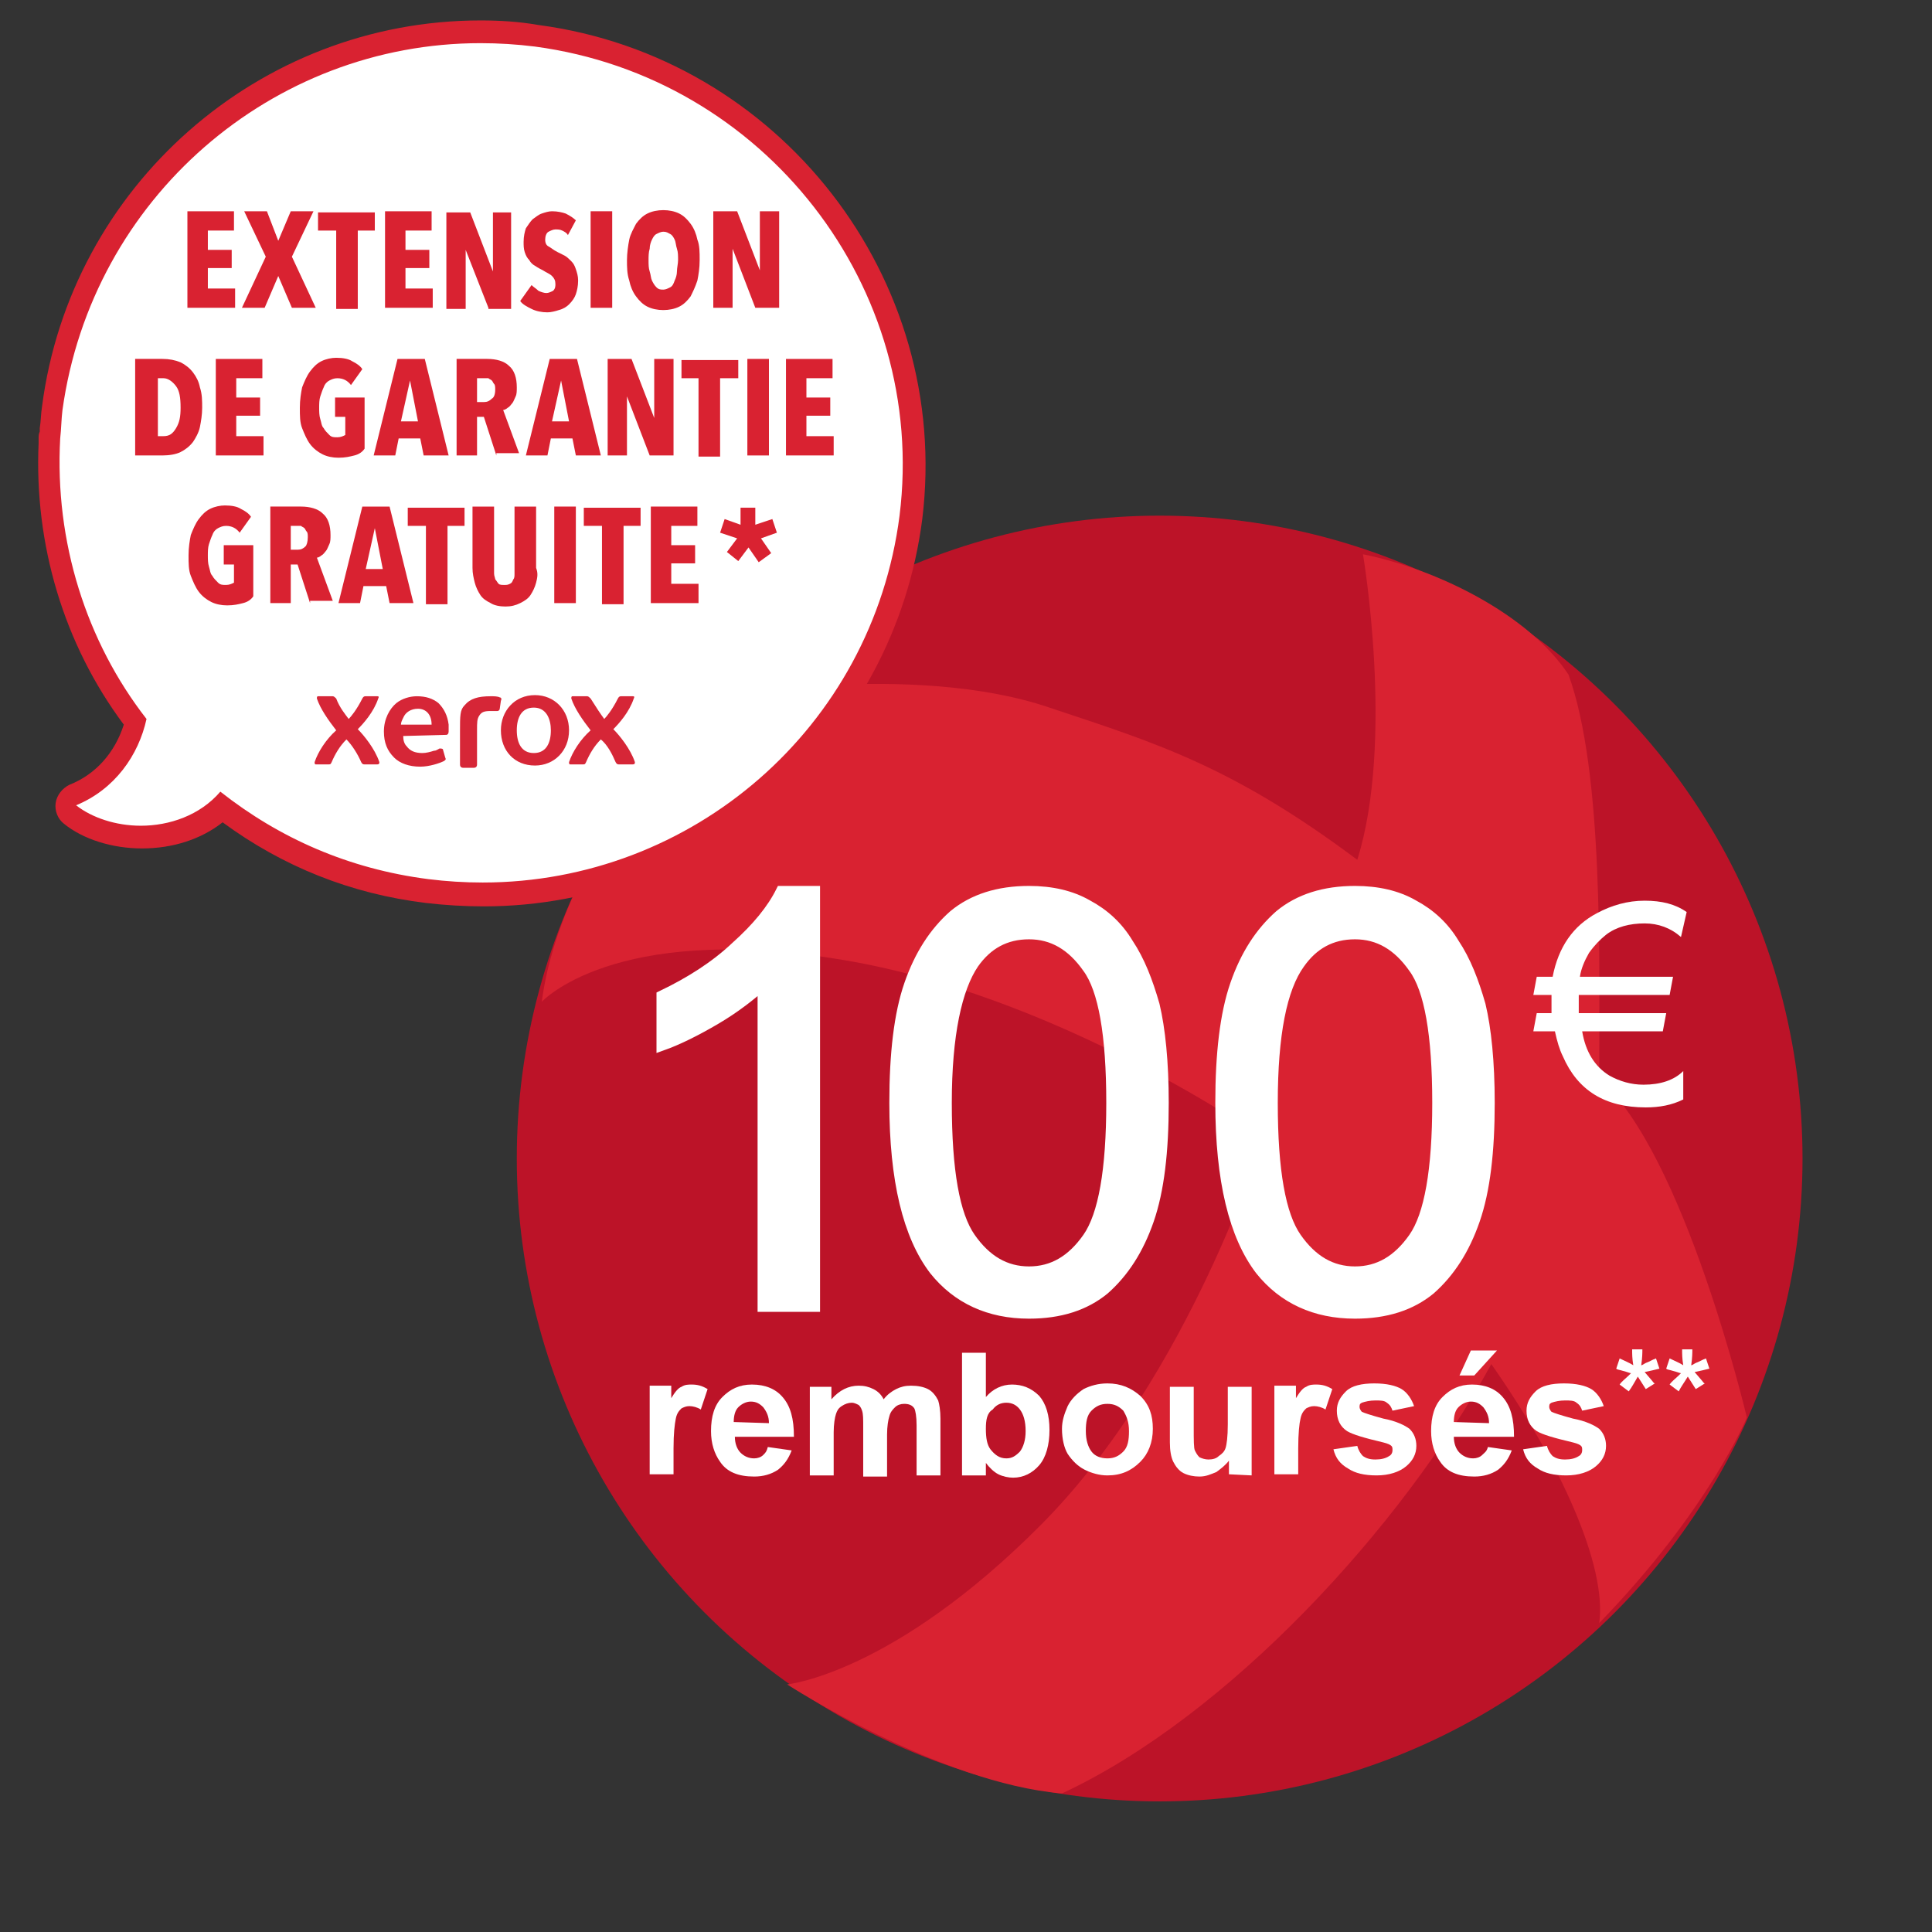
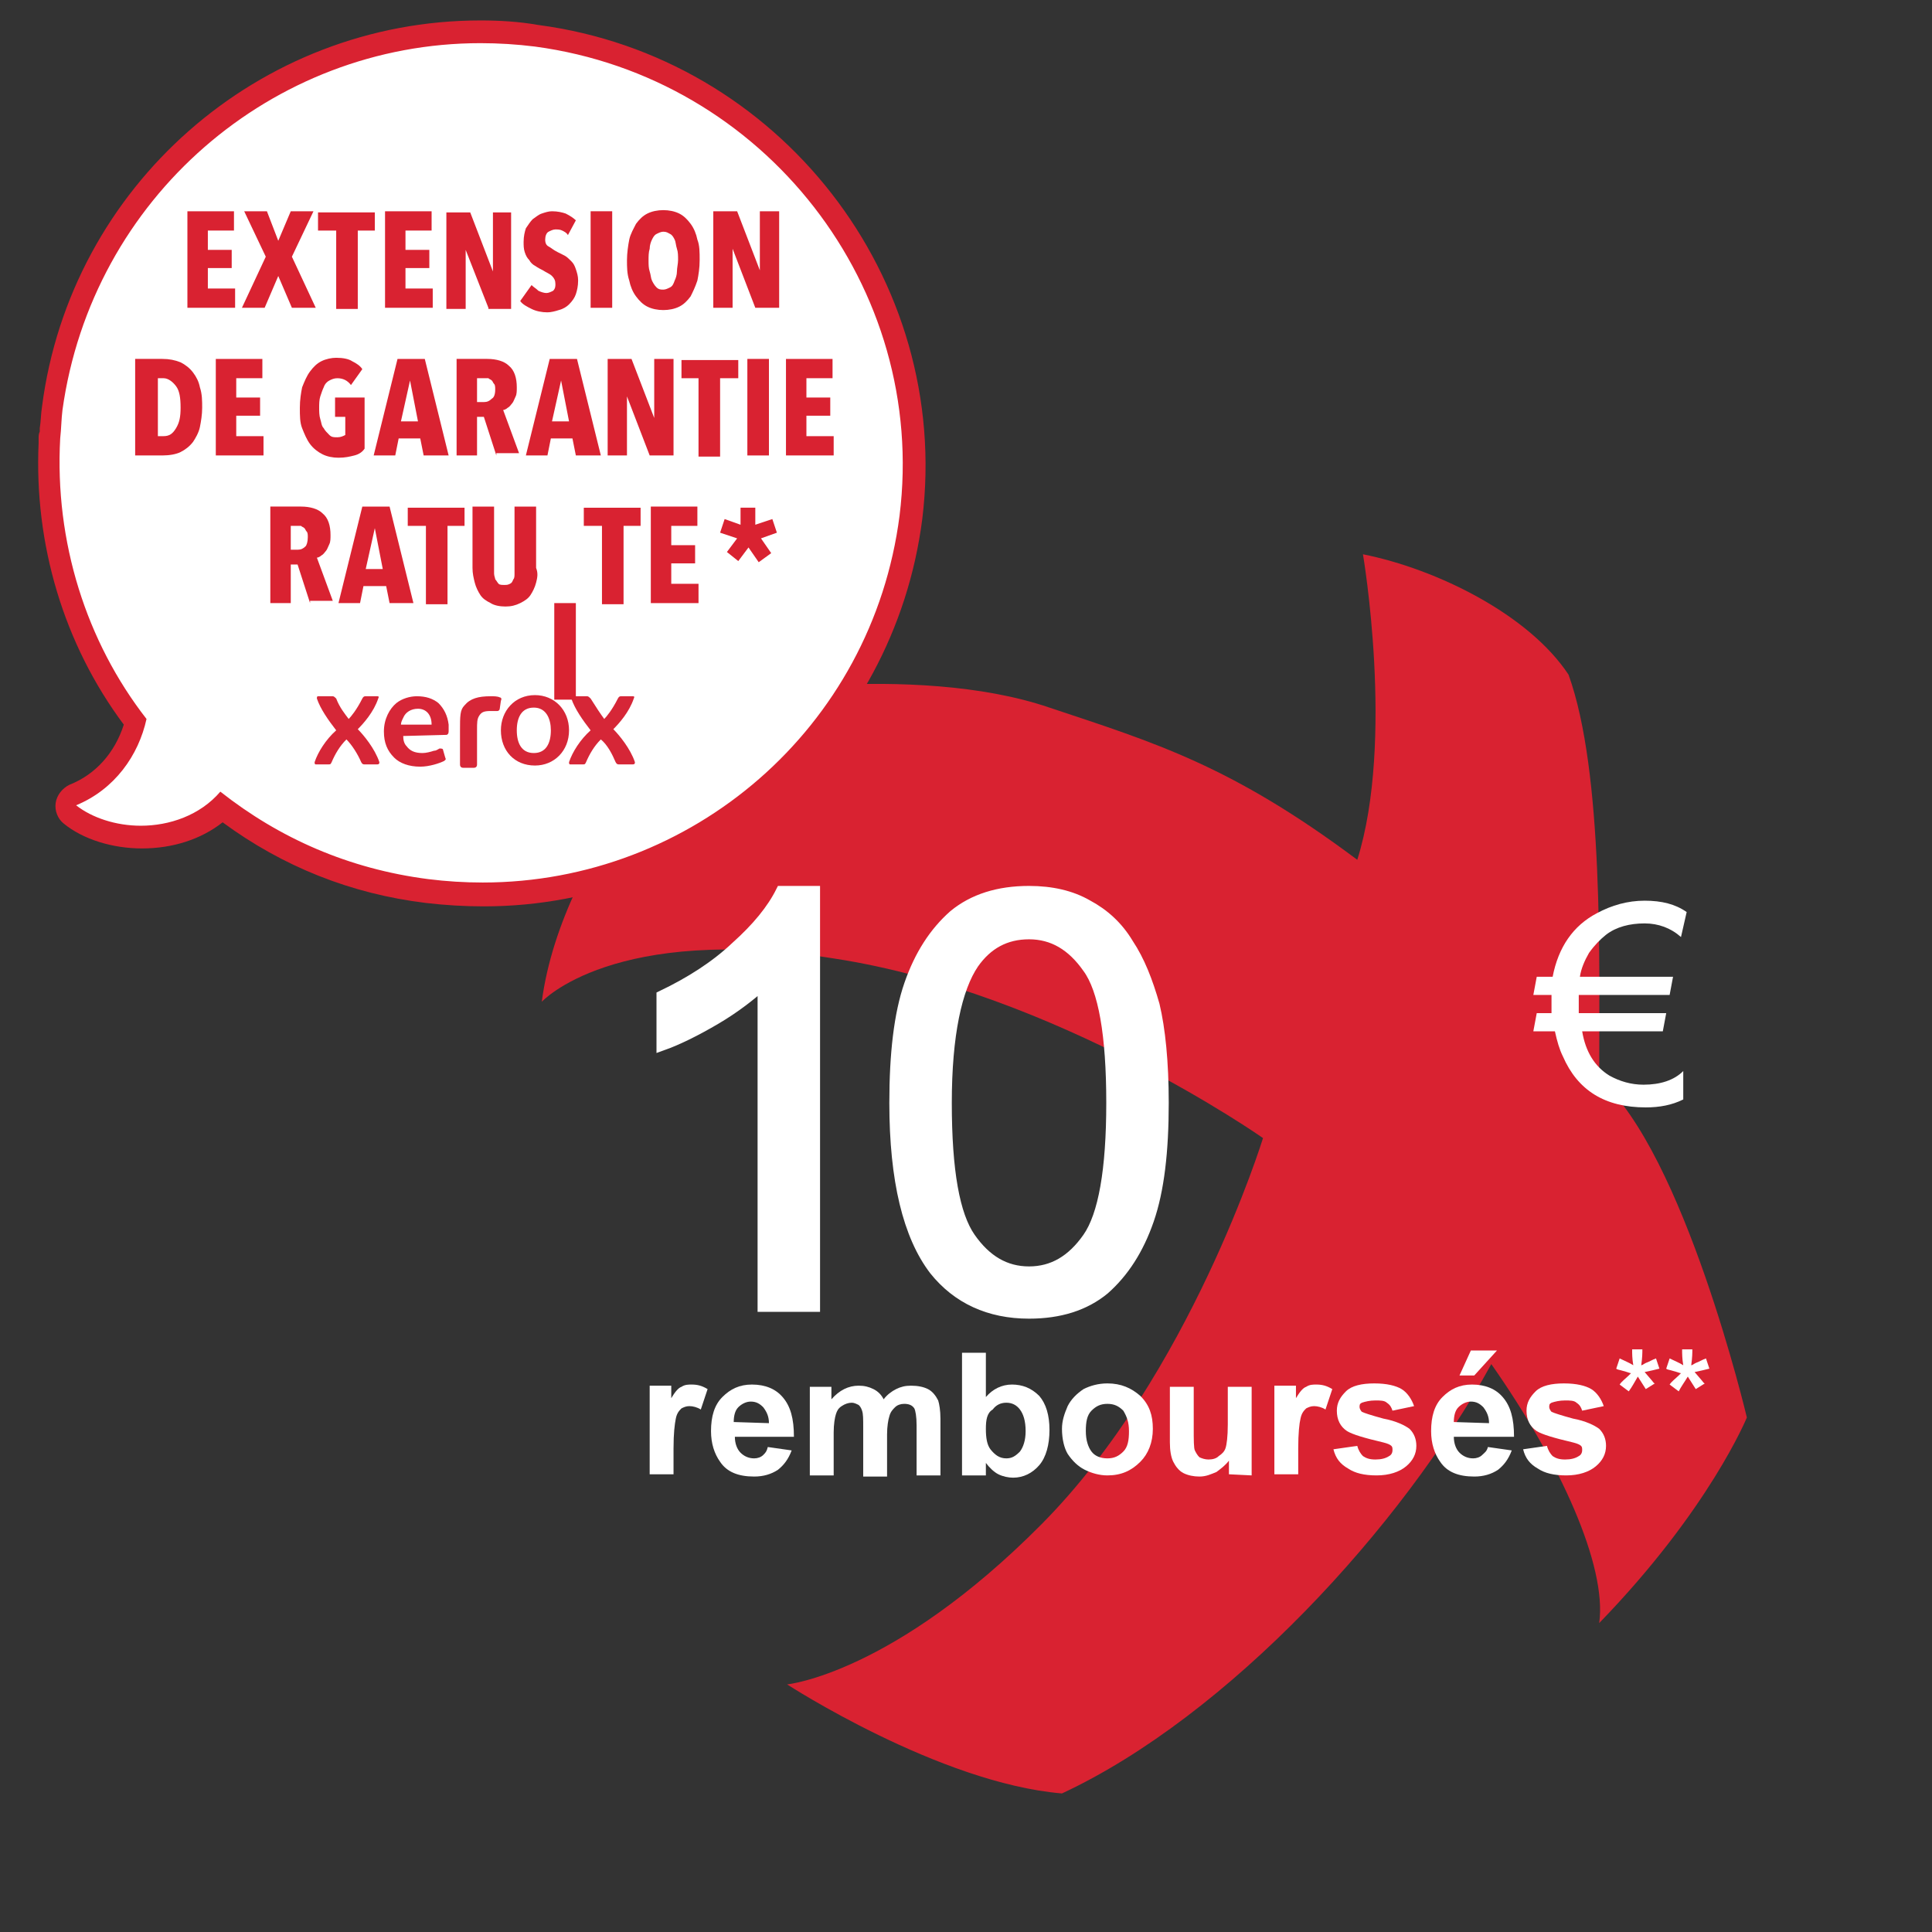
<svg xmlns="http://www.w3.org/2000/svg" version="1.1" id="Calque_1" x="0px" y="0px" viewBox="0 0 170.1 170.1" style="enable-background:new 0 0 170.1 170.1;" xml:space="preserve">
  <rect x="0" y="0" width="170.1" height="170.1" fill="#333333" stroke="none" />
  <style type="text/css">
	.st0{fill:#BC1328;}
	.st1{fill:#D92231;}
	.st2{enable-background:new    ;}
	.st3{fill:#FFFFFF;}
	.st4{fill:#FFFFFF;stroke:#FFFFFF;stroke-miterlimit:10;}
	.st5{fill:#D62637;}
</style>
-   <circle class="st0" cx="102.1" cy="102" r="56.6" />
  <path class="st1" d="M47.7,88.2c0,0,6.3-6.9,25.8-3.8c19.5,3,37.7,15.8,37.7,15.8s-6.4,20.8-19.5,34s-22.4,14.1-22.4,14.1  s13.4,8.7,24.2,9.6c14.6-6.8,29.9-23.4,37.8-37.8c6.1,8.7,10.2,17.8,9.5,22.8c9.7-10,13-18.1,13-18.1s-5.5-23.3-13-29.8  c0-10.5,0.4-27-2.7-35.6c-3.5-5.3-11.6-9.3-18.1-10.6c0,0,2.8,16.4-0.5,26.9c-11.1-8.3-17.8-10.3-27.1-13.4  c-12-4.1-29.8-0.9-29.8-0.9S49.5,74.4,47.7,88.2z" />
  <g class="st2">
    <path class="st3" d="M59.3,129.8h-2.1V122h1.9v1.1c0.3-0.5,0.6-0.9,0.9-1c0.3-0.2,0.6-0.2,0.9-0.2c0.5,0,0.9,0.1,1.4,0.4l-0.6,1.8   c-0.3-0.2-0.7-0.3-1-0.3s-0.5,0.1-0.7,0.2c-0.2,0.2-0.4,0.4-0.5,0.9s-0.2,1.3-0.2,2.6C59.3,127.5,59.3,129.8,59.3,129.8z" />
    <path class="st3" d="M67.6,127.4l2.1,0.3c-0.3,0.8-0.7,1.3-1.2,1.7c-0.6,0.4-1.3,0.6-2.1,0.6c-1.4,0-2.4-0.4-3-1.3   c-0.5-0.7-0.8-1.6-0.8-2.7c0-1.3,0.3-2.3,1-3s1.5-1.1,2.6-1.1c1.2,0,2.1,0.4,2.7,1.1c0.7,0.8,1,1.9,1,3.5h-5.2   c0,0.6,0.2,1.1,0.5,1.4c0.3,0.3,0.7,0.5,1.2,0.5c0.3,0,0.6-0.1,0.8-0.3S67.5,127.8,67.6,127.4z M67.7,125.3c0-0.6-0.2-1-0.5-1.4   c-0.3-0.3-0.6-0.5-1.1-0.5c-0.4,0-0.8,0.2-1.1,0.5s-0.4,0.8-0.4,1.3L67.7,125.3L67.7,125.3z" />
    <path class="st3" d="M71.3,122.1h1.9v1.1c0.7-0.8,1.5-1.2,2.4-1.2c0.5,0,0.9,0.1,1.3,0.3s0.7,0.5,0.9,0.9c0.3-0.4,0.7-0.7,1.1-0.9   s0.8-0.3,1.3-0.3c0.6,0,1.1,0.1,1.5,0.3c0.4,0.2,0.7,0.6,0.9,1c0.1,0.3,0.2,0.9,0.2,1.6v5h-2.1v-4.4c0-0.8-0.1-1.3-0.2-1.5   c-0.2-0.3-0.5-0.4-0.9-0.4c-0.3,0-0.6,0.1-0.8,0.3s-0.4,0.4-0.5,0.8c-0.1,0.3-0.2,0.9-0.2,1.6v3.7H76v-4.3c0-0.8,0-1.2-0.1-1.5   s-0.2-0.4-0.3-0.5c-0.2-0.1-0.4-0.2-0.6-0.2c-0.3,0-0.6,0.1-0.9,0.3s-0.4,0.4-0.5,0.7c-0.1,0.3-0.2,0.9-0.2,1.6v3.8h-2.1V122.1z" />
    <path class="st3" d="M84.7,129.8v-10.7h2.1v3.9c0.6-0.7,1.4-1.1,2.3-1.1s1.7,0.3,2.4,1c0.6,0.7,0.9,1.7,0.9,3s-0.3,2.4-0.9,3.1   c-0.6,0.7-1.4,1.1-2.3,1.1c-0.4,0-0.9-0.1-1.3-0.3s-0.8-0.6-1.1-1v1.1h-2.1V129.8z M86.8,125.8c0,0.8,0.1,1.4,0.4,1.8   c0.4,0.5,0.8,0.8,1.4,0.8c0.5,0,0.8-0.2,1.2-0.6c0.3-0.4,0.5-1,0.5-1.8c0-0.9-0.2-1.5-0.5-1.9s-0.7-0.6-1.2-0.6s-0.9,0.2-1.2,0.6   C86.9,124.4,86.8,125,86.8,125.8z" />
    <path class="st3" d="M93.5,125.8c0-0.7,0.2-1.3,0.5-2c0.3-0.6,0.8-1.1,1.4-1.5c0.6-0.3,1.3-0.5,2.1-0.5c1.2,0,2.1,0.4,2.9,1.1   c0.8,0.8,1.1,1.7,1.1,2.9c0,1.2-0.4,2.2-1.1,2.9c-0.8,0.8-1.7,1.2-2.9,1.2c-0.7,0-1.4-0.2-2-0.5s-1.1-0.8-1.5-1.4   C93.7,127.5,93.5,126.7,93.5,125.8z M95.6,126c0,0.8,0.2,1.4,0.5,1.8c0.3,0.4,0.8,0.6,1.4,0.6s1-0.2,1.4-0.6s0.5-1,0.5-1.8   s-0.2-1.3-0.5-1.8c-0.4-0.4-0.8-0.6-1.4-0.6s-1,0.2-1.4,0.6S95.6,125.2,95.6,126z" />
    <path class="st3" d="M108.2,129.8v-1.2c-0.3,0.4-0.7,0.7-1.1,1c-0.5,0.2-0.9,0.4-1.5,0.4c-0.5,0-1-0.1-1.4-0.3s-0.7-0.6-0.9-1   s-0.3-1-0.3-1.7v-4.9h2.1v3.6c0,1.1,0,1.8,0.1,2s0.2,0.4,0.4,0.6c0.2,0.1,0.5,0.2,0.8,0.2c0.4,0,0.7-0.1,0.9-0.3   c0.3-0.2,0.5-0.4,0.6-0.7c0.1-0.3,0.2-1,0.2-2.1v-3.3h2.1v7.8L108.2,129.8L108.2,129.8z" />
    <path class="st3" d="M114.3,129.8h-2.1V122h1.9v1.1c0.3-0.5,0.6-0.9,0.9-1c0.3-0.2,0.6-0.2,0.9-0.2c0.5,0,0.9,0.1,1.4,0.4l-0.6,1.8   c-0.3-0.2-0.7-0.3-1-0.3s-0.5,0.1-0.7,0.2c-0.2,0.2-0.4,0.4-0.5,0.9c-0.1,0.4-0.2,1.3-0.2,2.6L114.3,129.8L114.3,129.8z" />
    <path class="st3" d="M117.4,127.6l2.1-0.3c0.1,0.4,0.3,0.7,0.5,0.9c0.3,0.2,0.6,0.3,1.1,0.3s0.9-0.1,1.2-0.3   c0.2-0.1,0.3-0.3,0.3-0.5s0-0.3-0.1-0.4s-0.3-0.2-0.7-0.3c-1.7-0.4-2.7-0.7-3.2-1c-0.6-0.4-0.9-1-0.9-1.8c0-0.7,0.3-1.2,0.8-1.7   s1.4-0.7,2.5-0.7s1.9,0.2,2.4,0.5s0.9,0.9,1.1,1.5l-1.9,0.4c-0.1-0.3-0.2-0.5-0.5-0.7c-0.2-0.2-0.6-0.2-1-0.2   c-0.5,0-0.9,0.1-1.2,0.2c-0.2,0.1-0.2,0.2-0.2,0.4c0,0.1,0.1,0.3,0.2,0.4c0.2,0.1,0.8,0.3,1.9,0.6c1.1,0.2,1.9,0.6,2.3,0.9   c0.4,0.4,0.6,0.9,0.6,1.5c0,0.7-0.3,1.3-0.9,1.8s-1.5,0.8-2.6,0.8s-1.9-0.2-2.5-0.6C118,128.9,117.6,128.4,117.4,127.6z" />
    <path class="st3" d="M131,127.4l2.1,0.3c-0.3,0.8-0.7,1.3-1.2,1.7c-0.6,0.4-1.3,0.6-2.1,0.6c-1.4,0-2.4-0.4-3-1.3   c-0.5-0.7-0.8-1.6-0.8-2.7c0-1.3,0.3-2.3,1-3s1.5-1.1,2.6-1.1c1.2,0,2.1,0.4,2.7,1.1c0.7,0.8,1,1.9,1,3.5H128   c0,0.6,0.2,1.1,0.5,1.4c0.3,0.3,0.7,0.5,1.2,0.5c0.3,0,0.6-0.1,0.8-0.3S130.9,127.8,131,127.4z M131.1,125.3c0-0.6-0.2-1-0.5-1.4   c-0.3-0.3-0.6-0.5-1.1-0.5c-0.4,0-0.8,0.2-1.1,0.5s-0.4,0.8-0.4,1.3L131.1,125.3L131.1,125.3z M128.5,121.1l1-2.2h2.3l-2,2.2H128.5   z" />
    <path class="st3" d="M134.1,127.6l2.1-0.3c0.1,0.4,0.3,0.7,0.5,0.9c0.3,0.2,0.6,0.3,1.1,0.3s0.9-0.1,1.2-0.3   c0.2-0.1,0.3-0.3,0.3-0.5s0-0.3-0.1-0.4s-0.3-0.2-0.7-0.3c-1.7-0.4-2.7-0.7-3.2-1c-0.6-0.4-0.9-1-0.9-1.8c0-0.7,0.3-1.2,0.8-1.7   s1.4-0.7,2.5-0.7s1.9,0.2,2.4,0.5s0.9,0.9,1.1,1.5l-1.9,0.4c-0.1-0.3-0.2-0.5-0.5-0.7c-0.2-0.2-0.6-0.2-1-0.2   c-0.5,0-0.9,0.1-1.2,0.2c-0.2,0.1-0.2,0.2-0.2,0.4c0,0.1,0.1,0.3,0.2,0.4c0.2,0.1,0.8,0.3,1.9,0.6c1.1,0.2,1.9,0.6,2.3,0.9   c0.4,0.4,0.6,0.9,0.6,1.5c0,0.7-0.3,1.3-0.9,1.8c-0.6,0.5-1.5,0.8-2.6,0.8s-1.9-0.2-2.5-0.6C134.7,128.9,134.3,128.4,134.1,127.6z" />
    <path class="st3" d="M143.4,122.5l-0.8-0.6c0.2-0.3,0.5-0.5,0.8-0.8c0.1-0.1,0.2-0.2,0.2-0.2c-0.1,0-0.3-0.1-0.7-0.2   c-0.3-0.1-0.5-0.1-0.6-0.2l0.3-0.9c0.4,0.2,0.9,0.4,1.2,0.6c-0.1-0.6-0.1-1-0.1-1.4h0.9c0,0.3,0,0.7-0.1,1.4c0.1,0,0.2-0.1,0.4-0.2   c0.3-0.1,0.6-0.3,0.9-0.4l0.3,0.9c-0.4,0.1-0.8,0.2-1.3,0.3l0.6,0.7c0.1,0.1,0.2,0.3,0.3,0.3l-0.8,0.5l-0.7-1.1   C143.9,121.7,143.7,122.1,143.4,122.5z" />
    <path class="st3" d="M147.8,122.5l-0.8-0.6c0.2-0.3,0.5-0.5,0.8-0.8c0.1-0.1,0.2-0.2,0.2-0.2c-0.1,0-0.3-0.1-0.7-0.2   c-0.3-0.1-0.5-0.1-0.6-0.2l0.3-0.9c0.4,0.2,0.9,0.4,1.2,0.6c-0.1-0.6-0.1-1-0.1-1.4h0.9c0,0.3,0,0.7-0.1,1.4c0.1,0,0.2-0.1,0.4-0.2   c0.3-0.1,0.6-0.3,0.9-0.4l0.3,0.9c-0.4,0.1-0.8,0.2-1.3,0.3l0.6,0.7c0.1,0.1,0.2,0.3,0.3,0.3l-0.8,0.5l-0.7-1.1   C148.3,121.7,148,122.1,147.8,122.5z" />
  </g>
  <g>
    <path class="st3" d="M144.8,81.3c-1.3,0-2.5,0.3-3.4,1c-0.5,0.4-1,0.9-1.5,1.6c-0.4,0.7-0.7,1.4-0.8,2.1h8.2l-0.3,1.6h-8   c0,0.2,0,0.3,0,0.5c0,0.6,0,1,0,1.1h7.7l-0.3,1.6h-7.1c0.3,1.8,1.1,3.1,2.4,3.9c0.9,0.5,1.9,0.8,3,0.8c1.5,0,2.7-0.4,3.5-1.2v2.5   c-1,0.5-2.1,0.7-3.3,0.7c-3.6,0-6-1.5-7.3-4.5c-0.3-0.6-0.5-1.3-0.7-2.2H135l0.3-1.6h1.3c0-0.3,0-0.7,0-1.1c0-0.2,0-0.3,0-0.5H135   l0.3-1.6h1.4c0.5-2.6,1.8-4.5,3.9-5.6c1.3-0.7,2.7-1.1,4.2-1.1s2.7,0.3,3.7,1l-0.5,2.2C147.1,81.7,146,81.3,144.8,81.3z" />
  </g>
  <g>
    <path class="st4" d="M71.7,115h-4.5V86.6c-1.1,1-2.5,2.1-4.2,3.1s-3.3,1.8-4.7,2.3v-4.3c2.5-1.2,4.7-2.6,6.5-4.3   c1.9-1.7,3.2-3.3,4-4.9h2.9V115z" />
-     <path class="st4" d="M107.5,97.1c0-4.3,0.4-7.8,1.3-10.4s2.2-4.6,3.9-6.1c1.7-1.4,3.9-2.1,6.6-2.1c2,0,3.7,0.4,5.1,1.2   c1.5,0.8,2.7,1.9,3.6,3.4c1,1.5,1.7,3.3,2.3,5.4c0.5,2.1,0.8,5,0.8,8.6c0,4.3-0.4,7.7-1.3,10.3c-0.9,2.6-2.2,4.6-3.9,6.1   c-1.7,1.4-3.9,2.1-6.6,2.1c-3.5,0-6.3-1.3-8.3-3.8C108.7,108.8,107.5,103.9,107.5,97.1z M112,97.1c0,6,0.7,9.9,2.1,11.9   s3.1,3,5.2,3s3.8-1,5.2-3c1.4-2,2.1-6,2.1-11.9c0-6-0.7-10-2.1-11.9c-1.4-2-3.1-3-5.2-3s-3.7,0.9-4.9,2.6   C112.8,87,112,91.1,112,97.1z" />
    <path class="st4" d="M78.8,97.1c0-4.3,0.4-7.8,1.3-10.4s2.2-4.6,3.9-6.1c1.7-1.4,3.9-2.1,6.6-2.1c2,0,3.7,0.4,5.1,1.2   c1.5,0.8,2.7,1.9,3.6,3.4c1,1.5,1.7,3.3,2.3,5.4c0.5,2.1,0.8,5,0.8,8.6c0,4.3-0.4,7.7-1.3,10.3c-0.9,2.6-2.2,4.6-3.9,6.1   c-1.7,1.4-3.9,2.1-6.6,2.1c-3.5,0-6.3-1.3-8.3-3.8C80,108.8,78.8,103.9,78.8,97.1z M83.3,97.1c0,6,0.7,9.9,2.1,11.9s3.1,3,5.2,3   s3.8-1,5.2-3c1.4-2,2.1-6,2.1-11.9c0-6-0.7-10-2.1-11.9c-1.4-2-3.1-3-5.2-3s-3.7,0.9-4.9,2.6C84.2,87,83.3,91.1,83.3,97.1z" />
  </g>
  <g>
    <g>
      <path class="st3" d="M42.6,78.8c-1.7,0-3.3-0.1-5-0.3c-6.6-0.8-12.7-3.3-18-7.4c-1.8,1.7-4.3,2.6-7.1,2.6c-2.4,0-4.7-0.7-6.3-2    c-0.3-0.2-0.4-0.6-0.4-0.9s0.3-0.6,0.6-0.8c2.7-1.1,4.7-3.5,5.5-6.4c-5.3-7.1-8-15.8-7.5-24.8c0-0.1,0-0.1,0-0.2    c0-0.1,0-0.2,0.1-0.3c0-0.2,0-0.4,0-0.6c0-0.6,0.1-1.2,0.1-1.8C7.1,17.1,23.3,2.8,42.3,2.8c1.6,0,3.3,0.1,5,0.3    c20.7,2.7,35.5,21.8,33,42.4C77.8,64.5,61.6,78.8,42.6,78.8L42.6,78.8z" />
      <path class="st1" d="M42.3,3.8c1.6,0,3.2,0.1,4.8,0.3c20.2,2.7,34.6,21.2,32.1,41.3c-2.4,18.7-18.3,32.3-36.7,32.3    c-1.6,0-3.2-0.1-4.8-0.3c-7-0.9-13.1-3.6-18.3-7.7c-1.8,2.1-4.5,3-7,3c-2.2,0-4.3-0.7-5.7-1.8c3.4-1.4,5.5-4.4,6.2-7.6    c-5.3-6.8-8.1-15.6-7.6-24.7c0.1-0.9,0.1-1.7,0.2-2.5C8.1,17.4,24,3.8,42.3,3.8 M5.5,38.6L5.5,38.6 M5.5,38.6L5.5,38.6L5.5,38.6     M42.3,1.8c-19.5,0-36.1,14.6-38.6,34c-0.1,0.6-0.1,1.3-0.2,1.9c0,0.1,0,0.2,0,0.3c-0.1,0.2-0.1,0.4-0.1,0.6c0,0.1,0,0.3,0,0.4    C3,47.9,5.6,56.7,10.9,63.8c-0.8,2.5-2.5,4.4-4.8,5.3C5.5,69.4,5,70,4.9,70.7s0.2,1.4,0.7,1.8c1.7,1.4,4.3,2.2,6.9,2.2    c2.7,0,5.2-0.8,7.1-2.3c5.3,3.9,11.3,6.3,17.9,7.1c1.7,0.2,3.4,0.3,5.1,0.3c19.5,0,36.1-14.6,38.6-34.1C83.8,24.5,68.6,5,47.4,2.2    C45.7,1.9,44,1.8,42.3,1.8L42.3,1.8z M5.5,40.6L5.5,40.6L5.5,40.6L5.5,40.6z" />
    </g>
    <g>
      <g>
        <g>
          <path class="st5" d="M50.1,64.3c0,1.8-1.3,3.1-3,3.1c-1.8,0-3-1.3-3-3.1c0-1.7,1.2-3.1,3-3.1C48.8,61.2,50.1,62.5,50.1,64.3z       M48.5,64.3c0-1-0.4-2-1.5-2s-1.5,0.9-1.5,2c0,1.1,0.4,2,1.5,2S48.5,65.4,48.5,64.3z" />
          <g>
            <path class="st5" d="M39.5,63.8c-0.1-0.8-0.4-1.4-0.9-1.9c-0.5-0.4-1.1-0.6-1.9-0.6c-0.6,0-1.3,0.2-1.8,0.6       c-0.6,0.5-1.1,1.4-1.1,2.5c0,1,0.3,1.7,0.9,2.3c0.5,0.5,1.3,0.8,2.3,0.8c0.8,0,1.7-0.3,2.1-0.5c0.1-0.1,0.2-0.1,0.1-0.3L39,66       c0-0.1-0.2-0.1-0.3-0.1c-0.2,0.1-0.3,0.2-0.5,0.2c-0.3,0.1-0.7,0.2-1,0.2c-0.7,0-1.1-0.2-1.4-0.6c-0.2-0.2-0.3-0.5-0.3-0.9       l3.8-0.1c0.1,0,0.2-0.1,0.2-0.3v-0.3C39.5,64,39.5,63.9,39.5,63.8z M38,63.8c0,0-1.7,0-2.7,0c0-0.2,0.1-0.4,0.2-0.6       c0.2-0.5,0.7-0.8,1.3-0.8C37.5,62.4,38,62.9,38,63.8L38,63.8z" />
          </g>
          <path class="st5" d="M40.9,62.1c0.5-0.6,1.2-0.8,2.3-0.8c0.3,0,0.6,0,0.8,0.1c0.1,0,0.2,0.1,0.1,0.3L44,62.4      c0,0.1-0.1,0.2-0.2,0.2h-0.1c-0.1,0-0.4,0-0.5,0c-0.6,0-0.8,0.1-1,0.4C42,63.3,42,63.6,42,64.3c0,0.2,0,3,0,3      c0,0.2-0.1,0.3-0.3,0.3h-0.9c-0.2,0-0.3-0.1-0.3-0.3c0,0,0-2.6,0-2.9C40.5,63,40.5,62.5,40.9,62.1z" />
          <g>
            <path class="st5" d="M30.7,63.3c0.2-0.2,0.7-0.8,1.2-1.8c0.1-0.2,0.2-0.2,0.3-0.2h1c0.1,0,0.2,0,0.1,0.2       c-0.4,1.2-1.3,2.2-1.8,2.7c0.5,0.5,1.5,1.7,1.9,2.9c0,0.1,0,0.2-0.2,0.2h-1.1c-0.1,0-0.2,0-0.3-0.2c-0.3-0.7-0.8-1.5-1.3-2       c-0.6,0.6-1,1.3-1.3,2c-0.1,0.2-0.1,0.2-0.3,0.2h-1.1c-0.1,0-0.1-0.1-0.1-0.2c0.3-0.9,1-2,1.9-2.8c-0.7-0.9-1.4-1.9-1.7-2.8       c0-0.1,0-0.2,0.1-0.2h1.3c0.1,0,0.2,0.1,0.3,0.2C29.9,62.3,30.4,62.9,30.7,63.3z" />
          </g>
          <g>
            <path class="st5" d="M53.2,63.3c0.2-0.2,0.7-0.8,1.2-1.8c0.1-0.2,0.2-0.2,0.3-0.2h1c0.1,0,0.2,0,0.1,0.2       c-0.4,1.2-1.3,2.2-1.8,2.7c0.5,0.5,1.5,1.7,1.9,2.9c0,0.1,0,0.2-0.2,0.2h-1.2c-0.1,0-0.2,0-0.3-0.2c-0.3-0.7-0.7-1.5-1.3-2       c-0.6,0.6-1,1.3-1.3,2c-0.1,0.2-0.1,0.2-0.3,0.2h-1.1c-0.1,0-0.1-0.1-0.1-0.2c0.3-0.9,1-2,1.9-2.8c-0.7-0.9-1.4-1.9-1.7-2.8       c0-0.1,0-0.2,0.1-0.2h1.3c0.1,0,0.2,0.1,0.3,0.2C52.5,62.3,52.9,62.9,53.2,63.3z" />
          </g>
        </g>
      </g>
    </g>
    <g>
      <path class="st1" d="M16.5,27.1v-8.5h4.1v1.7h-2.3V22h2.1v1.6h-2.1v1.8h2.4v1.7H16.5z" />
      <path class="st1" d="M25.7,27.1l-1.2-2.8l-1.2,2.8h-2l2.1-4.5l-1.9-4h2l1,2.6l1.1-2.6h2l-1.9,4l2.1,4.5H25.7z" />
      <path class="st1" d="M31.5,20.3v6.9h-1.9v-6.9h-1.6v-1.6h5v1.6H31.5z" />
      <path class="st1" d="M33.9,27.1v-8.5H38v1.7h-2.3V22h2.1v1.6h-2.1v1.8h2.4v1.7H33.9z" />
      <path class="st1" d="M43,27.1L41,22h0l0,5.2h-1.7v-8.5h2.1l2,5.2h0l0-5.2H45v8.5H43z" />
      <path class="st1" d="M50,20.7c-0.1-0.2-0.3-0.3-0.5-0.4s-0.4-0.1-0.6-0.1c-0.2,0-0.4,0.1-0.6,0.2s-0.3,0.4-0.3,0.7    c0,0.3,0.1,0.5,0.3,0.6c0.2,0.1,0.4,0.3,0.8,0.5c0.2,0.1,0.4,0.2,0.6,0.3c0.2,0.1,0.4,0.3,0.6,0.5s0.3,0.4,0.4,0.7s0.2,0.6,0.2,1    c0,0.5-0.1,0.9-0.2,1.2c-0.1,0.3-0.3,0.6-0.6,0.9c-0.2,0.2-0.5,0.4-0.9,0.5c-0.3,0.1-0.7,0.2-1,0.2c-0.5,0-1-0.1-1.4-0.3    c-0.4-0.2-0.8-0.4-1-0.7l1-1.4c0.2,0.2,0.4,0.3,0.6,0.5c0.2,0.1,0.5,0.2,0.7,0.2c0.2,0,0.4-0.1,0.6-0.2c0.2-0.2,0.2-0.4,0.2-0.6    c0-0.3-0.1-0.5-0.3-0.7c-0.2-0.2-0.5-0.3-0.8-0.5c-0.2-0.1-0.4-0.2-0.7-0.4c-0.2-0.1-0.4-0.3-0.5-0.5c-0.2-0.2-0.3-0.4-0.4-0.7    c-0.1-0.3-0.1-0.6-0.1-0.9c0-0.5,0.1-0.9,0.2-1.2c0.2-0.3,0.4-0.6,0.6-0.8c0.3-0.2,0.5-0.4,0.8-0.5c0.3-0.1,0.6-0.2,0.9-0.2    c0.5,0,0.9,0.1,1.2,0.2c0.4,0.2,0.7,0.4,0.9,0.6L50,20.7z" />
      <path class="st1" d="M52,27.1v-8.5h1.9v8.5H52z" />
      <path class="st1" d="M61.6,22.9c0,0.7-0.1,1.3-0.2,1.8c-0.2,0.6-0.4,1-0.6,1.4c-0.3,0.4-0.6,0.7-1,0.9c-0.4,0.2-0.9,0.3-1.4,0.3    s-1-0.1-1.4-0.3c-0.4-0.2-0.7-0.5-1-0.9c-0.3-0.4-0.5-0.9-0.6-1.4c-0.2-0.6-0.2-1.2-0.2-1.8s0.1-1.3,0.2-1.8    c0.1-0.5,0.4-1,0.6-1.4c0.3-0.4,0.6-0.7,1-0.9s0.9-0.3,1.4-0.3c0.5,0,1,0.1,1.4,0.3c0.4,0.2,0.7,0.5,1,0.9    c0.3,0.4,0.5,0.9,0.6,1.4C61.6,21.6,61.6,22.2,61.6,22.9z M59.7,22.9c0-0.4,0-0.7-0.1-1c-0.1-0.3-0.1-0.6-0.2-0.8    c-0.1-0.2-0.2-0.4-0.4-0.5s-0.3-0.2-0.6-0.2c-0.2,0-0.4,0.1-0.6,0.2s-0.3,0.3-0.4,0.5c-0.1,0.2-0.2,0.5-0.2,0.8    c-0.1,0.3-0.1,0.7-0.1,1c0,0.4,0,0.7,0.1,1c0.1,0.3,0.1,0.6,0.2,0.8c0.1,0.2,0.2,0.4,0.4,0.6s0.4,0.2,0.6,0.2    c0.2,0,0.4-0.1,0.6-0.2s0.3-0.3,0.4-0.6c0.1-0.2,0.2-0.5,0.2-0.8C59.6,23.6,59.7,23.2,59.7,22.9z" />
      <path class="st1" d="M66.5,27.1l-2-5.2h0l0,5.2h-1.7v-8.5h2.1l2,5.2h0l0-5.2h1.7v8.5H66.5z" />
      <path class="st1" d="M17.8,35.9c0,0.6-0.1,1.2-0.2,1.7s-0.4,1-0.6,1.3c-0.3,0.4-0.7,0.7-1.1,0.9c-0.4,0.2-1,0.3-1.6,0.3h-2.4v-8.5    h2.4c0.6,0,1.1,0.1,1.6,0.3c0.4,0.2,0.8,0.5,1.1,0.9c0.3,0.4,0.5,0.8,0.6,1.3C17.8,34.7,17.8,35.3,17.8,35.9z M15.9,35.9    c0-0.9-0.1-1.5-0.4-1.9s-0.7-0.7-1.1-0.7h-0.5v5.1h0.5c0.5,0,0.8-0.2,1.1-0.7S15.9,36.7,15.9,35.9z" />
      <path class="st1" d="M19,40.1v-8.5h4.1v1.7h-2.3V35h2.1v1.6h-2.1v1.8h2.4v1.7H19z" />
      <path class="st1" d="M31.2,40.1c-0.4,0.1-0.8,0.2-1.4,0.2c-0.5,0-1-0.1-1.4-0.3c-0.4-0.2-0.8-0.5-1.1-0.9    c-0.3-0.4-0.5-0.9-0.7-1.4c-0.2-0.5-0.2-1.1-0.2-1.8s0.1-1.3,0.2-1.8c0.2-0.5,0.4-1,0.7-1.4s0.6-0.7,1-0.9    c0.4-0.2,0.9-0.3,1.3-0.3c0.6,0,1.1,0.1,1.4,0.3c0.4,0.2,0.7,0.4,0.9,0.7l-1,1.4c-0.3-0.4-0.7-0.6-1.2-0.6c-0.3,0-0.5,0.1-0.7,0.2    c-0.2,0.1-0.4,0.3-0.5,0.6c-0.1,0.2-0.2,0.5-0.3,0.8c-0.1,0.3-0.1,0.7-0.1,1s0,0.7,0.1,1c0.1,0.3,0.1,0.6,0.3,0.8    c0.1,0.2,0.3,0.4,0.5,0.6s0.4,0.2,0.7,0.2c0.3,0,0.5-0.1,0.7-0.2v-1.6h-0.9v-1.7h2.6v4.5C31.9,39.8,31.6,40,31.2,40.1z" />
      <path class="st1" d="M37.3,40.1L37,38.6h-1.9l-0.3,1.5h-1.9l2.1-8.5h2.4l2.1,8.5H37.3z M36.1,33.5L36.1,33.5l-0.8,3.6h1.5    L36.1,33.5z" />
      <path class="st1" d="M43.7,40.1l-1.1-3.4H42v3.4h-1.8v-8.5h2.7c0.8,0,1.5,0.2,1.9,0.6c0.5,0.4,0.7,1.1,0.7,1.9    c0,0.3,0,0.6-0.1,0.8c-0.1,0.2-0.2,0.5-0.3,0.6s-0.2,0.3-0.4,0.4c-0.1,0.1-0.3,0.2-0.4,0.2l1.4,3.8H43.7z M43.6,34.3    c0-0.2,0-0.4-0.1-0.5s-0.1-0.2-0.2-0.3c-0.1-0.1-0.2-0.1-0.3-0.2c-0.1,0-0.2,0-0.3,0H42v2.1h0.6c0.3,0,0.5-0.1,0.7-0.3    C43.5,35,43.6,34.7,43.6,34.3z" />
      <path class="st1" d="M50.7,40.1l-0.3-1.5h-1.9l-0.3,1.5h-1.9l2.1-8.5h2.4l2.1,8.5H50.7z M49.4,33.5L49.4,33.5l-0.8,3.6h1.5    L49.4,33.5z" />
      <path class="st1" d="M57.2,40.1l-2-5.2h0l0,5.2h-1.7v-8.5h2.1l2,5.2h0l0-5.2h1.7v8.5H57.2z" />
      <path class="st1" d="M63.4,33.3v6.9h-1.9v-6.9H60v-1.6h5v1.6H63.4z" />
      <path class="st1" d="M65.8,40.1v-8.5h1.9v8.5H65.8z" />
      <path class="st1" d="M69.2,40.1v-8.5h4.1v1.7H71V35h2.1v1.6H71v1.8h2.4v1.7H69.2z" />
-       <path class="st1" d="M21.4,53.1c-0.4,0.1-0.8,0.2-1.4,0.2c-0.5,0-1-0.1-1.4-0.3c-0.4-0.2-0.8-0.5-1.1-0.9    c-0.3-0.4-0.5-0.9-0.7-1.4c-0.2-0.5-0.2-1.1-0.2-1.8s0.1-1.3,0.2-1.8c0.2-0.5,0.4-1,0.7-1.4s0.6-0.7,1-0.9    c0.4-0.2,0.9-0.3,1.3-0.3c0.6,0,1.1,0.1,1.4,0.3c0.4,0.2,0.7,0.4,0.9,0.7l-1,1.4c-0.3-0.4-0.7-0.6-1.2-0.6c-0.3,0-0.5,0.1-0.7,0.2    c-0.2,0.1-0.4,0.3-0.5,0.6c-0.1,0.2-0.2,0.5-0.3,0.8c-0.1,0.3-0.1,0.7-0.1,1s0,0.7,0.1,1c0.1,0.3,0.1,0.6,0.3,0.8    c0.1,0.2,0.3,0.4,0.5,0.6s0.4,0.2,0.7,0.2c0.3,0,0.5-0.1,0.7-0.2v-1.6h-0.9v-1.7h2.6v4.5C22.1,52.8,21.8,53,21.4,53.1z" />
      <path class="st1" d="M27.3,53.1l-1.1-3.4h-0.6v3.4h-1.8v-8.5h2.7c0.8,0,1.5,0.2,1.9,0.6c0.5,0.4,0.7,1.1,0.7,1.9    c0,0.3,0,0.6-0.1,0.8c-0.1,0.2-0.2,0.5-0.3,0.6s-0.2,0.3-0.4,0.4c-0.1,0.1-0.3,0.2-0.4,0.2l1.4,3.8H27.3z M27.1,47.3    c0-0.2,0-0.4-0.1-0.5s-0.1-0.2-0.2-0.3c-0.1-0.1-0.2-0.1-0.3-0.2c-0.1,0-0.2,0-0.3,0h-0.6v2.1h0.6c0.3,0,0.5-0.1,0.7-0.3    C27,48,27.1,47.7,27.1,47.3z" />
      <path class="st1" d="M34.3,53.1l-0.3-1.5H32l-0.3,1.5h-1.9l2.1-8.5h2.4l2.1,8.5H34.3z M33,46.5L33,46.5l-0.8,3.6h1.5L33,46.5z" />
      <path class="st1" d="M39.4,46.3v6.9h-1.9v-6.9h-1.6v-1.6h5v1.6H39.4z" />
      <path class="st1" d="M47.2,51.3c-0.1,0.4-0.3,0.8-0.5,1.1s-0.5,0.5-0.9,0.7c-0.4,0.2-0.8,0.3-1.3,0.3s-1-0.1-1.3-0.3    c-0.4-0.2-0.7-0.4-0.9-0.7s-0.4-0.7-0.5-1.1c-0.1-0.4-0.2-0.8-0.2-1.3v-5.4h1.9v5.2c0,0.2,0,0.5,0,0.7c0,0.2,0.1,0.4,0.1,0.5    c0.1,0.1,0.2,0.3,0.3,0.4s0.3,0.1,0.5,0.1c0.2,0,0.3,0,0.5-0.1s0.2-0.2,0.3-0.4c0.1-0.1,0.1-0.3,0.1-0.5c0-0.2,0-0.4,0-0.7v-5.2    h1.9V50C47.4,50.5,47.3,50.9,47.2,51.3z" />
-       <path class="st1" d="M48.8,53.1v-8.5h1.9v8.5H48.8z" />
+       <path class="st1" d="M48.8,53.1h1.9v8.5H48.8z" />
      <path class="st1" d="M54.9,46.3v6.9H53v-6.9h-1.6v-1.6h5v1.6H54.9z" />
      <path class="st1" d="M57.3,53.1v-8.5h4.1v1.7h-2.3V48h2.1v1.6h-2.1v1.8h2.4v1.7H57.3z" />
      <path class="st1" d="M67,47.4l0.9,1.3l-1.1,0.8l-0.9-1.3L65,49.4L64,48.6l0.9-1.2l-1.5-0.5l0.4-1.2l1.4,0.5v-1.5h1.3v1.5l1.5-0.5    l0.4,1.2L67,47.4z" />
    </g>
  </g>
</svg>